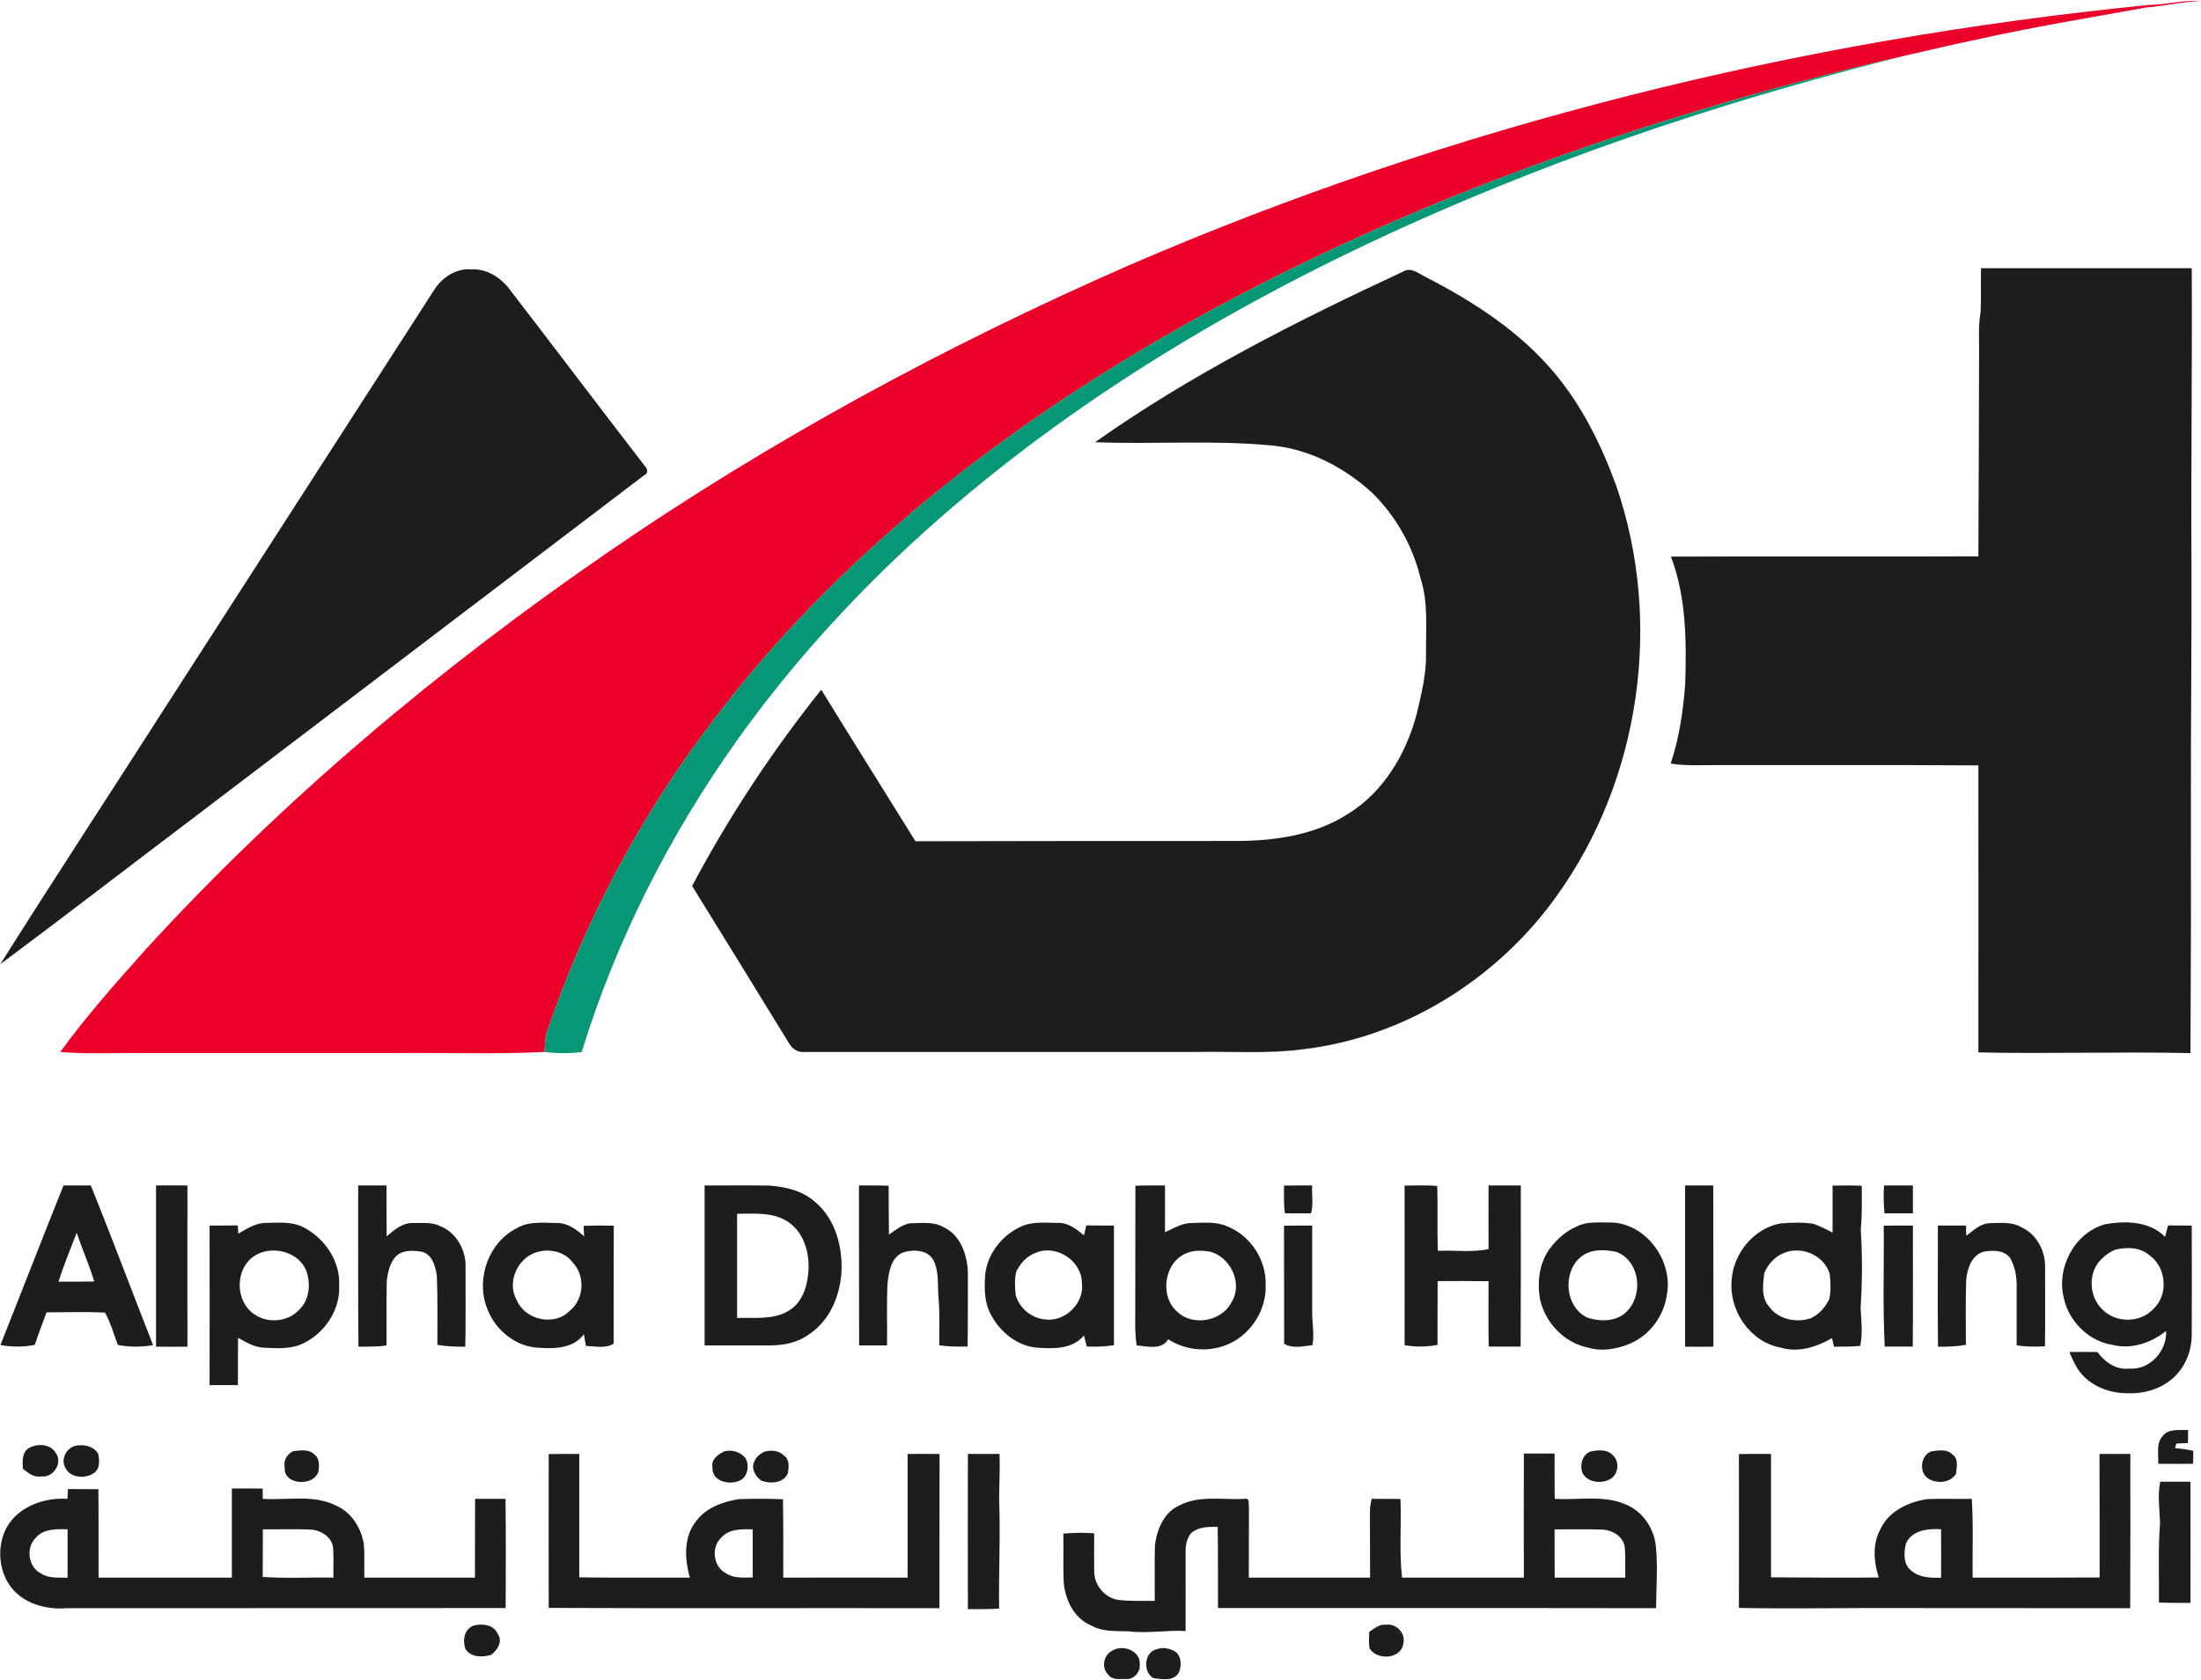
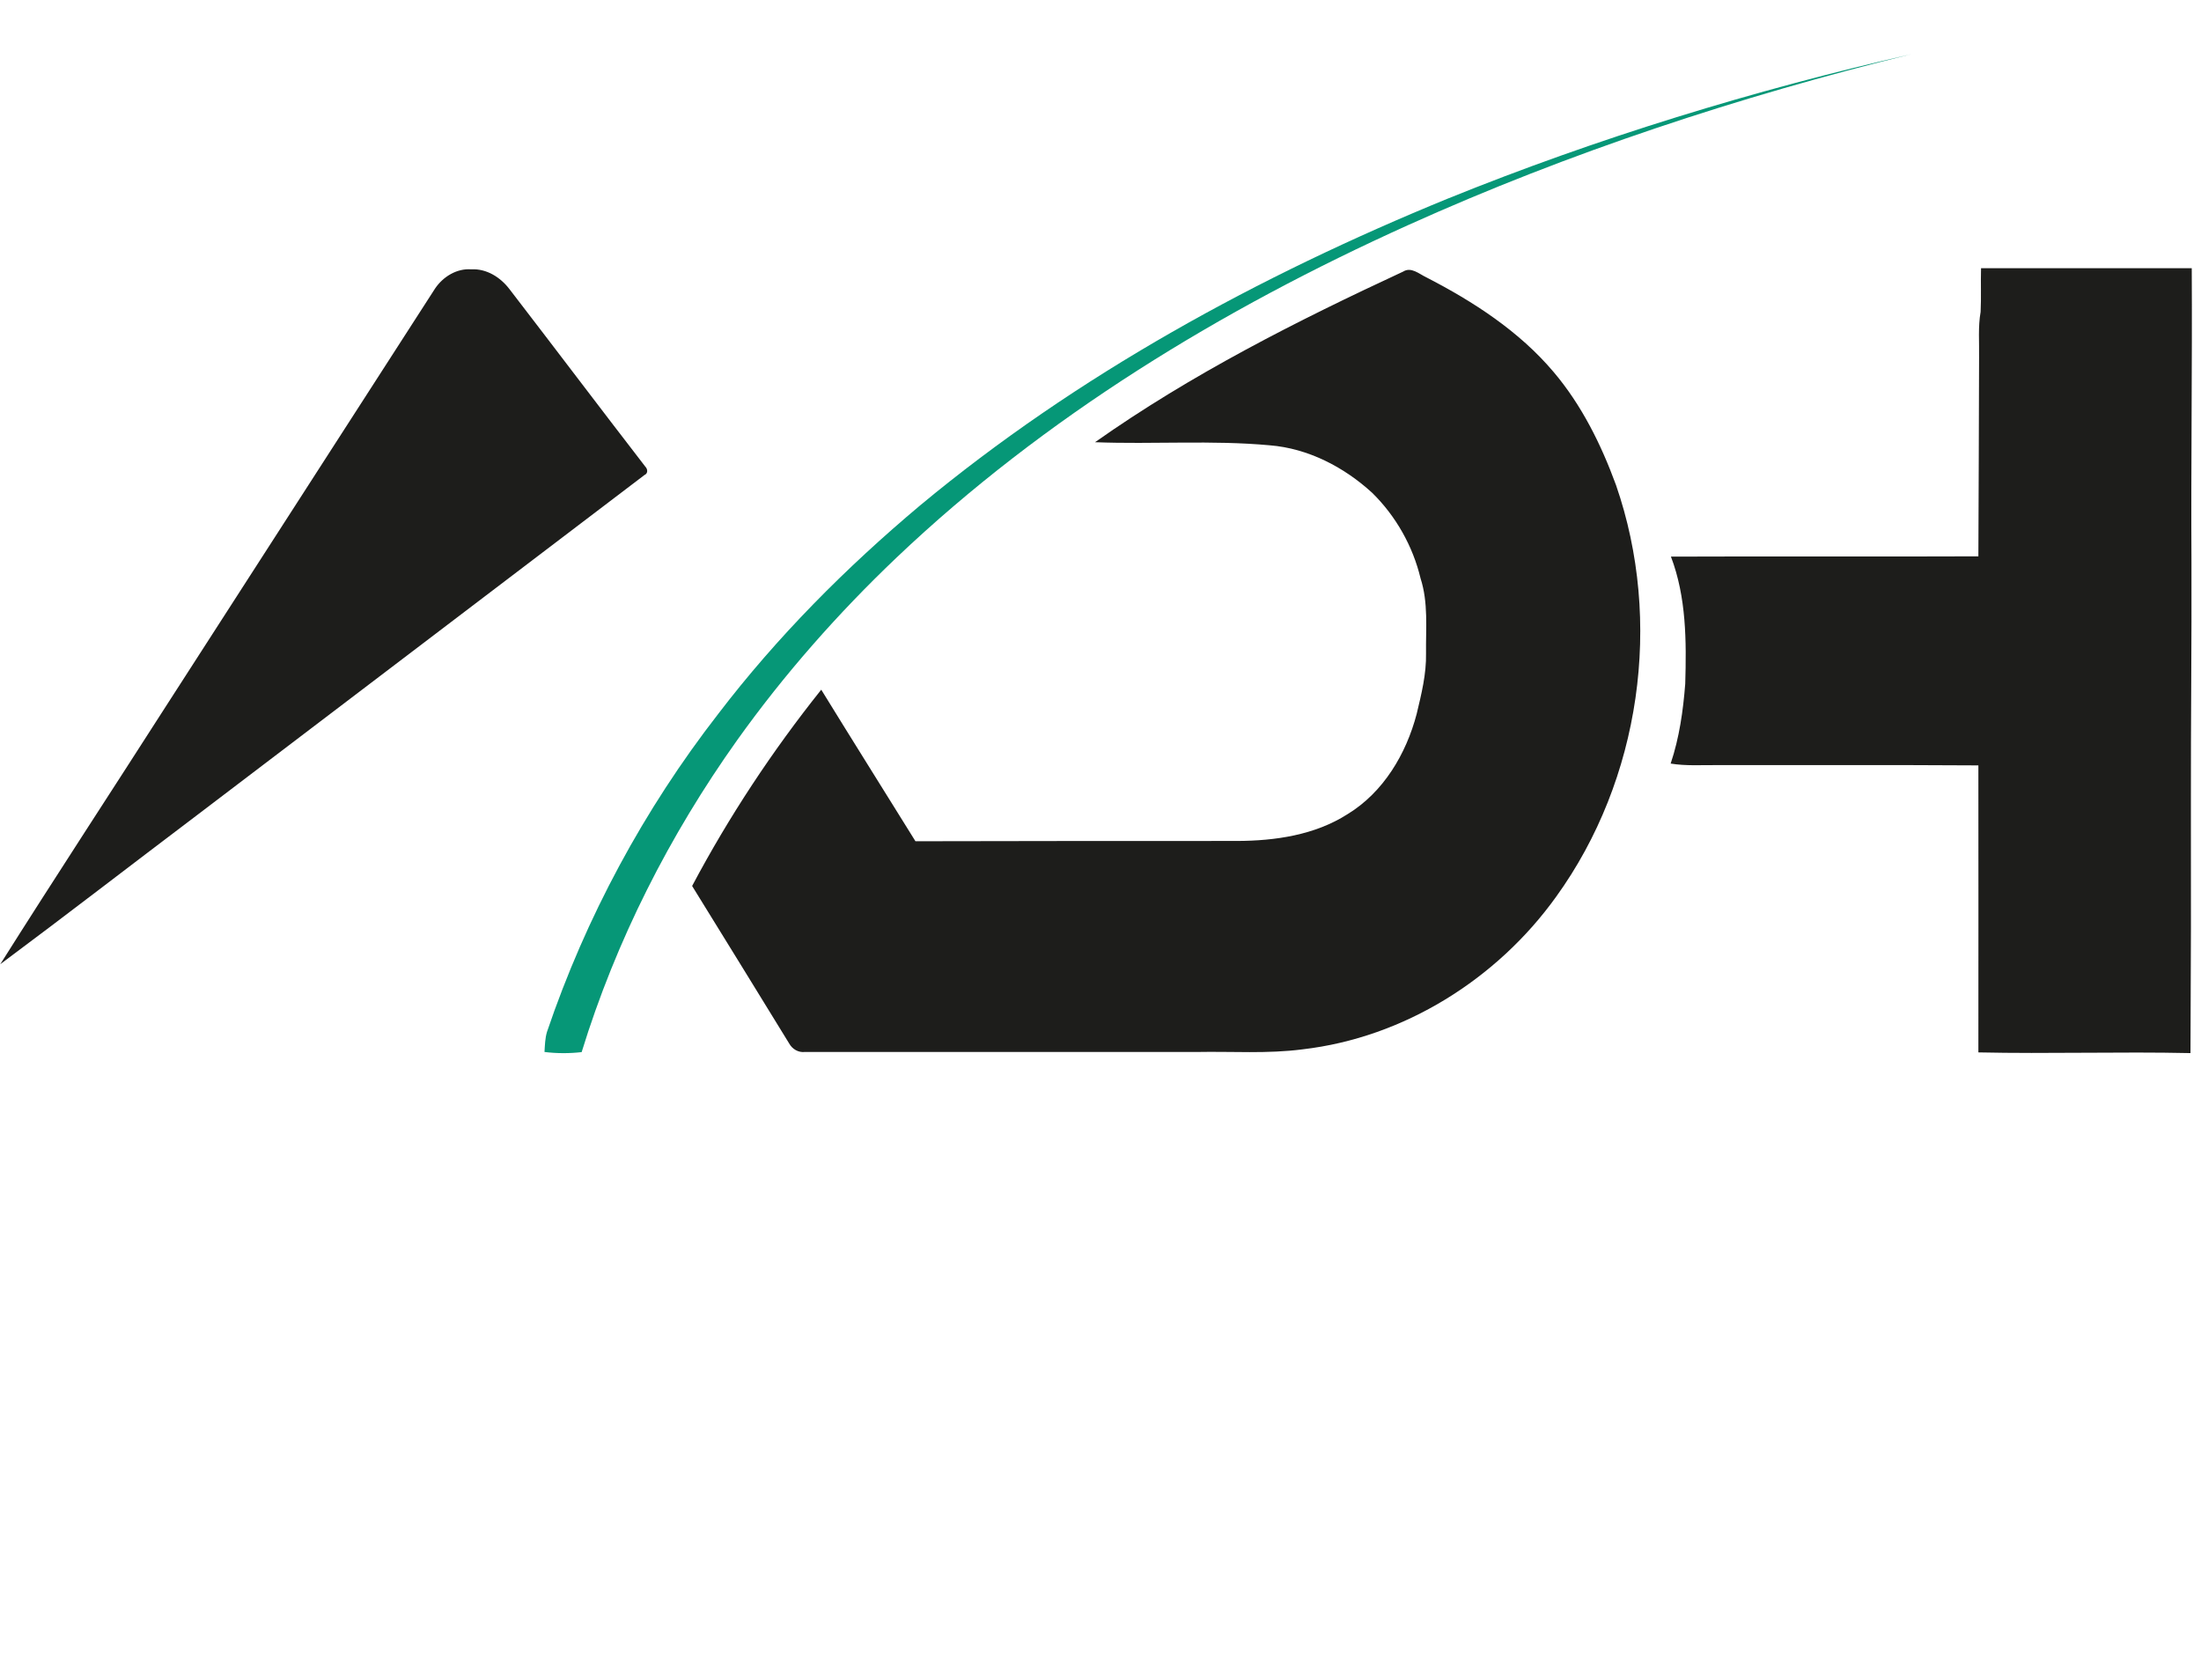
<svg xmlns="http://www.w3.org/2000/svg" version="1.2" viewBox="0 0 1570 1198" width="1570" height="1198">
  <title>313419607_414836854189470_4285292099221048837_n-svg</title>
  <style>
		.s0 { fill: #eb0029 } 
		.s1 { fill: #069777 } 
		.s2 { fill: #1d1d1b } 
	</style>
  <g id="#eb0029ff">
-     <path id="Layer" class="s0" d="m1533.1 3.5c12.3-0.1 24.5-3.7 36.8-2.8-13.2 0.5-26.2 3.6-39.4 4.7-40.7 7.4-81.5 14-121.8 23.1-15.2 3-30.1 6.8-45.2 10.1-112.7 25.8-223.7 59.7-330.9 103.1-134.6 55.1-264.1 125.6-376.3 218.8-52.9 44.4-102 93.7-144 148.7-52.9 68.1-94.4 145-122.1 226.7-1.4 4.6-1.5 9.5-1.8 14.4-36.6 1.7-73.3 0.4-110 0.8q-88.3 0-176.6 0c-19.6-0.3-39.3 0.8-58.8-0.8 18.6-25.7 39.8-49.4 60.9-73.1 97.7-106.8 209.3-200.4 328.4-282.4 117.1-80.6 242.6-148.5 372.8-205.5 230.9-99.9 477.9-161.1 728-185.8z" />
-   </g>
+     </g>
  <g id="#069777ff">
    <path id="Layer" class="s1" d="m1032.6 141.7c107.2-43.4 218.2-77.3 330.9-103.1-123 30.3-243.9 70-359.4 122.1-132.5 59.8-258.9 136.6-364.7 237.1-41.7 39.7-80 83.1-113.5 130-48.3 67.8-86.5 143-111 222.6-8.8 1-17.7 1-26.5-0.1 0.3-4.9 0.4-9.8 1.8-14.4 27.7-81.7 69.2-158.6 122.1-226.7 42-55 91.1-104.3 144-148.7 112.2-93.2 241.7-163.7 376.3-218.8z" />
  </g>
  <g id="#1d1d1bff">
    <path id="Layer" class="s2" d="m310.4 205.7c5.7-8.4 15.5-14.4 25.8-13.6 10.9-0.6 20.8 5.7 27.2 14.1 32.4 42.1 64.4 84.5 96.9 126.6 1.8 1.8 2 4.9-0.6 6-106.6 81-213.1 162-319.7 243-46.6 35.2-92.9 71-139.8 105.9 39.3-62.3 79.7-123.9 119.4-185.9q95.4-148 190.8-296.1zm690.5-12c5.7-3.6 11.4 1.7 16.5 4.1 33.6 17.3 66.2 38.4 90.8 67.5 20 23.6 33.9 51.7 44.5 80.6 33.7 97.2 17.6 210.2-42.7 293.7-42.1 58.7-108.5 100.4-180.7 108.8-25.1 3.3-50.5 1.4-75.8 1.9q-139.7 0-279.5 0c-4.6 0.5-8.9-2.1-11.1-6.1q-34.5-56.2-69.2-112.3c26.2-49.4 57.2-96.3 92.1-140 22.2 36.1 44.8 72 67.2 108.1 76.4-0.1 152.9-0.3 229.4-0.2 27.2-0.1 55.5-4.2 78.8-19.1 25.6-15.6 41.8-42.9 49.3-71.4 3.4-14.2 7-28.6 6.7-43.3-0.2-17.9 1.7-36.2-3.9-53.5-5.5-23-17.6-44.4-34.5-61-20.1-18.4-45.7-31.7-73.1-33.9-41.4-3.8-83.1-0.6-124.6-2.2 68.6-48.4 143.8-86.4 219.8-121.7zm412.2-2.4q75.1 0 150.3 0c0.4 69.9-0.6 139.9-0.2 209.8 0.2 57.1-0.5 114.2-0.4 171.3q0.2 89.3-0.3 178.7c-50.5-1.1-100.9 0.6-151.3-0.5 0.1-68.3 0-136.5 0-204.7-62.1-0.4-124.2-0.1-186.3-0.2-11.1-0.1-22.2 0.7-33.2-1.1 6.2-18.4 8.9-37.7 10.4-56.9 0.9-30.4 0.8-61.8-10.2-90.7 73.1-0.3 146.2 0.1 219.3-0.2 0.3-47.2 0.3-94.5 0.5-141.8 0.2-10.8-0.8-21.8 1.1-32.6 0.5-10.3 0-20.7 0.3-31.1z" />
-     <path id="Layer" fill-rule="evenodd" class="s2" d="m1061.8 845.5q11.5 0 23 0c0 38.3 0.1 76.6-0.1 114.9q-11.4 0.1-22.8 0c-0.3-15.6-0.1-31.1-0.1-46.6-12.1-0.2-24.3-0.1-36.3-0.1-0.1 15.1-0.1 30.3-0.1 45.5-7.8 1.5-15.7 1.6-23.5 0.2 0.1-38 0-75.9 0-113.8 7.8 0 15.6-0.5 23.3 0.3 0.5 15.4-0.1 30.8 0.4 46.2 12-0.5 24.3 1.3 36.2-1.2-0.1-15.2 0-30.3 0-45.4zm282.1 0q10.3 0 20.6 0c0 6.6 0 13.3 0 19.9-6.8 0-13.5 0-20.3 0-0.5-6.6-0.8-13.3-0.3-19.9zm-1298.6 0c6.5 0 13 0 19.5 0 15.2 37.8 29.5 75.9 44.4 113.9-8.4 1.4-16.9 1.5-25.2-0.2-2.8-7.7-5.1-15.8-9.1-23-13.9-0.7-27.8-0.2-41.7-0.2-2.8 7.7-5.8 15.4-8.4 23.2-8.1 1.6-16.4 1.6-24.5 0.1 15.1-37.9 29.8-75.9 45-113.8zm9.4 33.8c-4.5 11.5-9.2 23-13 34.8 8.5 0 17 0.1 25.5-0.1-3.5-11.8-8.6-23.1-12.5-34.7zm56.6-33.8q11.2-0.1 22.4 0c0 38.4-0.1 76.7 0 115q-11.2 0.1-22.4 0 0-57.5 0-115zm144.2 0q10.1 0 20.2 0c0 12.1 0 24.2 0.1 36.3 5.3-4.5 11.2-9.7 18.7-9.5 6.5 0.1 13.5-0.8 19.5 2.2 11.6 4.5 18.6 17.4 18.1 29.6-0.1 18.8 0.2 37.6-0.2 56.4-6.7 0.1-13.3-0.2-19.9-1.3-0.1-16.5 0.3-33-0.4-49.5-1.1-6.6-3.2-15.1-10.7-16.9-6.4-1.1-14.2-1.5-19 3.8-3.9 4.6-5.2 10.8-6 16.6-0.4 15.5-0.1 31-0.2 46.4-6.6 1.1-13.3 0.8-20 0.9-0.4-38.3-0.1-76.7-0.2-115zm247.1 0c15.4 0.1 30.9-0.2 46.3 0.1 11.5 0.9 23.6 3.6 32.4 11.6 14.7 12.1 19.9 32.3 18.9 50.6-1.2 17-8.7 34.7-23.5 44.1-8 5.9-18.2 7.7-27.9 7.7q-23.1 0-46.2 0 0-57.1 0-114.1zm23.2 20.2c0 24.8 0 49.5 0 74.3 12.2-0.4 25.4 1.5 36.4-4.9 8.5-4.8 12.7-14.4 13.9-23.7 2.4-14.4-1.3-31.6-14.2-40.1-10.7-7-23.9-5.6-36.1-5.6zm86.9-20.2c7.1 0 14.2-0.1 21.2 0.2 0.1 11.6 0 23.2 0.2 34.8 5.3-3.5 10.6-8.3 17.4-8.1 7.3-0.1 15.2-1 21.8 3 12 5.6 16.7 19.8 17.1 32.3-0.1 17.6 0.1 35.1-0.2 52.7-6.7 0.1-13.5 0.1-20.2-0.9-0.1-11.9 0.5-23.8-0.7-35.6-0.5-8.4 0.4-17.5-3.5-25.2-4.3-7.5-14.4-7.7-21.7-5.4-8.5 3.5-10.1 13.8-11 21.9-0.8 14.8-0.1 29.6-0.4 44.4q-10 0-19.9 0c-0.1-38.1 0-76.1-0.1-114.1zm197.2 0.2c7-0.3 14.1-0.2 21.1-0.2 0.1 11.1 0 22.2 0 33.3 6.1-2.6 12-6.5 18.8-6.5 8.6-0.2 17.8-1.2 25.9 2.5 16.5 6.6 27.8 24.2 27.1 41.9 0.6 16.8-9.4 33.2-24.3 40.9-14.2 7.2-31.8 6.3-45.2-2.4-4.8 8-14.9 5-22.5 4.4-1.5-9.4-0.9-18.9-1-28.4 0.1-28.5 0-57 0.1-85.5zm37 47.9c-16.5 6-20.2 31-7 42.1 11.1 10.5 31.8 6.7 38.6-7 8.4-13.5-1-32.8-16-36.1-5.2-0.7-10.7-1-15.6 1zm69-48c6.7-0.1 13.4-0.1 20.1-0.1-0.5 6.6 1.1 13.6-0.9 19.9-6.2 0.1-12.4-0.1-18.5 0-1.1-6.5-0.6-13.2-0.7-19.8zm286.1-0.1c6.7 0 13.4 0 20.1 0 0.1 38.3 0 76.7 0.1 115q-10.1 0.1-20.2 0 0-57.5 0-115zm105.2 0.1c6.9-0.1 13.9-0.2 20.8 0.1 0.1 10.4 0.3 20.9-0.7 31.4 1.2 18.6 1.1 37.3-0.1 55.9 0.5 9 1.6 18-0.3 26.9-6.2 0.7-12.4 0.5-18.7 0.6-0.3-1.6-1.1-4.6-1.4-6.1-11 6.3-24.2 10.6-36.8 6.7-21.7-4-36.8-26.4-34.8-48 1.2-19.1 15.7-36.9 34.7-40.5 7.8-0.7 15.7-0.9 23.4 0.2 4.8 1.6 9.4 4 13.9 6.3q0-16.8 0-33.5zm-34.8 48.1c-6.4 2.5-11.2 8-13.9 14.2-1 8-2.4 17.5 3.5 24.1 6.4 9 19 11.5 29.1 8.4 6.2-2.5 10.8-7.9 13.7-13.7 1.4-6 1-12.4 0.3-18.4-4.3-13.2-20.1-19.9-32.7-14.6zm130.2-12.3c5-3.8 10.2-8.9 16.9-9 7.4-0.1 15.3-1.1 22 2.7 11.1 4.8 17.7 17.2 17.3 29-0.1 18.7 0.2 37.4-0.1 56.1-6.8 0.4-13.6 0.4-20.2-0.7 0-14.3 0-28.6 0-42.9 0-6.7-1.3-13.6-4.7-19.4-4.3-5.8-12.4-5.5-18.7-4.5-8.8 2.4-11.9 12.3-12.6 20.4-0.5 15.4-0.2 30.7-0.2 46.1-6.6 1.1-13.2 1.4-19.9 1.3-0.4-28.8 0-57.6-0.1-86.4 6.6 0 13.3 0 20.1 0q0 3.6 0.2 7.3zm-1253.1-7.3c6.7 0 13.4 0 20.1-0.1 0.1 1.5 0.3 4.5 0.4 5.9 6.1-3.6 12.6-7.8 20-7.7 9.5-0.2 19.6-1.1 28.1 4 14.2 8 24.7 23.9 23.8 40.5 1 17.1-9.9 33.6-24.9 41.1-8.8 4.6-19.2 3.9-28.8 3.4-6.7-0.2-12.6-3.9-18.4-7-0.1 11.2-0.1 22.4-0.1 33.7q-10.1 0-20.2 0c0-37.9 0.1-75.9 0-113.8zm34.4 20.3c-16.5 7.9-17.2 33.7-2 43.3 9.3 6.3 23.5 5.1 31.2-3.3 7.7-6.9 8.7-18.7 5.4-28-5.2-13.1-22.4-17.9-34.6-12zm185.1-18.6c8.7-5 19-3.6 28.5-3.5 7.5-0.1 13.8 4.7 19.2 9.5q-0.3-3.8-0.4-7.5 10.7-0.4 21.5-0.1c-0.1 28.1 0 56.1-0.1 84.2-5.9 3.6-13.2 1.7-19.7 1.6-0.5-2.8-1.1-5.6-1.5-8.4-7.3 10-20.5 10.5-31.7 9.7-16.9-0.5-32-12.9-37.5-28.6-8-20.9 1.4-47 21.7-56.9zm11.2 18.3c-12.1 5.4-18.4 21.4-11.6 33.2 6 14.2 26.9 18.9 37.8 7.6 10.4-8.4 11.2-25.1 2-34.6-6.4-8.5-18.8-10.4-28.2-6.2zm347.1-18.8c8.3-4.4 18.1-3.1 27.2-3.1 7.3-0.3 13.4 4.4 18.7 8.9q0.8-3.6 1.7-7.1c6.5 0.1 13.1 0.1 19.7 0.1q0 42.7 0 85.3c-6.4 1.1-13 1.2-19.4 1q-1-4-2-7.9c-7.7 9.3-20.4 9.6-31.5 8.8-15-0.3-28.1-10.8-34.9-23.7-4.4-8-4.7-17.4-4.2-26.3 0.6-15.3 11-29.4 24.7-36zm11.4 18.3c-6.2 2.2-10.8 7.4-13.7 13.2-1.5 5.4-1 11.2-0.5 16.8 2.5 9.4 11.4 16.7 21.2 17.5 14.2 1.8 28.1-11.9 26-26.2-0.1-15.8-18.4-27.7-33-21.3zm177.2-19.4c6.7-0.1 13.4-0.1 20.1-0.1 0 20.2 0 40.4 0 60.7-0.2 8.2 1.7 16.4 0.2 24.6-6.6 0.7-14.2 2.7-20.2-1-0.1-28.1 0-56.1-0.1-84.2zm209 0.5c6.9-3.6 14.9-2.7 22.5-2.8 26-0.7 46.6 27.2 41.5 52.1-2.2 15.1-12.6 28.8-26.8 34.6-9.2 3.6-19.5 5.5-29.1 2.6-17.1-3.3-30.8-17.8-34.5-34.6-2.1-12.2-0.6-25.5 6.8-35.8 5.1-6.8 11.6-12.8 19.6-16.1zm5.5 19.9c-16.1 9.3-15.2 36.9 1.6 45 9.6 3.4 22.3 3.2 29.3-5.2 11.2-12.4 7.9-35.7-8.6-41.6-7.3-1.4-15.6-2.1-22.3 1.8zm341.7 31.1c-5.3-21.4 7.4-46 29-52.4 14.7-2.8 31.9-2.5 43.3 8.8q1-4.1 2.1-8.1c5.6 0.1 11.3 0.1 16.9 0.1 0.1 25.6 0.1 51.2 0 76.9 0.2 10.8-3.6 21.9-11.2 29.8-8.5 9-21.2 13.2-33.4 12.9-12.6 0.3-26-4.2-34.3-14.1-3.8-4.5-6.1-9.9-8.4-15.3 6.6-0.1 13.3-0.1 20 0 5.3 7.1 13.2 12.9 22.6 11.8 14.7 1.3 27.2-12.6 26.4-26.8-10.6 8.5-24.8 13.3-38.3 9.9-17-2.7-31.1-16.8-34.7-33.5zm36.8-34.4c-3.5 1.4-6.7 3.5-9.3 6.2-10.5 9.2-9.8 27.2 0.1 36.5 9.5 9.7 26.8 9.7 36.1-0.2 11.3-10.1 9.6-30.1-2.7-38.6-6.6-5.8-16.1-5.8-24.2-3.9zm-165.2-17.1c6.9-0.2 13.9-0.1 20.8-0.1-0.1 28.8 0.2 57.5-0.1 86.3-6.7 0-13.4 0-20 0-1.5-28.7-0.4-57.5-0.7-86.2zm199.2 149.7c4.4-5.2 11.8-3.7 17.9-4q-0.1 4.6-0.1 9.3-4.2 0.2-8.3 0.4c-0.3 0.8-0.7 2.5-0.9 3.3q6.6 0.4 13 1.9-0.1 4.5-0.1 9.2c-8.3 0.1-16.6 0.1-24.9 0 0.4-6.7-1.8-14.7 3.4-20.1zm-1522.9 9.3c6-3.9 16.1-3.7 19.9 3.3 5 6.9-1.9 17.6-10.3 16.5-5.3 1-9.5-2.3-13.3-5.5-0.2-4.9-0.8-10.9 3.7-14.3zm33.8-2c6-1.3 12.8 0.1 16.2 5.6 1.1 4.8 1.4 11.2-3.4 14.1-6.4 4.2-17.4 3-20.4-4.9-2.8-5.9 1.5-13.4 7.6-14.8zm155.4 3.8c5-0.5 11.3-1.7 15.2 2.5 3.2 2.4 3.3 6.7 3 10.4-1.2 12.6-25.6 12.1-24.3-1.4-1-5 1.6-9.3 6.1-11.5zm924.9 0.4c5.4-1.3 12.3-1.9 16.4 2.5 5.1 4.7 3.9 14-2.2 17.2-6.3 3.3-15.9 2.3-19.5-4.5-2-5.5-0.4-12.6 5.3-15.2zm243.3-0.2c5.1-0.7 11.4-2 15.3 2.2 4.5 2.9 3 9.1 2.6 13.6-3.9 6.8-13.6 7.4-19.8 3.6-6.9-4.4-5.6-16.3 1.9-19.4zm-860.6-0.1c5.5-1.3 11.6 0.4 15.1 5.1 2.6 4.8 1.7 12-3.1 15.2-7.3 4.4-21.3 1.6-20.6-8.9-1.1-5.6 4.1-9.3 8.6-11.4zm28.8 0.2c4.7-1.2 10-0.8 13.6 2.8 4.2 2.8 3.5 8.4 2.8 12.8-3.2 7.1-12.6 7.5-19 5.1-4.3-3-7.6-9-4.7-14 1.3-3.2 4.2-5.4 7.3-6.7zm541.4 1.4q10.9 0 21.9 0c0 10.8 0 21.5 0.1 32.3 17 1.1 35-3 51.1 4.2 11.9 5 20 17.3 21.1 30.1 1.4 14.5 0.2 29.1 0.1 43.7-104.2-0.2-208.3 0-312.5-0.1-0.1-19.3 0.1-38.6-0.2-57.9-6.4-0.1-13.5-0.1-18.8 4.3-3.4 3.9-4.3 9.4-4.1 14.4 0.1 18.6 0 37.1 0 55.6-13.6-0.8-27.2 1.9-40.9 0.2-8.9-0.3-18.2 0.5-26.3-4.1-12.5-5.1-19-18.8-19.8-31.7-0.4-11.3 0-22.6-0.2-33.9 7.3-0.6 14.7-0.8 22-0.2 0 9-0.1 18 0 27-0.1 9.7 7.4 19 17.2 20.5 8.6 1 17.3 0.6 26 0.7 0.1-13.2-0.2-26.3 0.1-39.5 1.4-11.2 6.3-23.6 17.3-28.5 14.5-7.7 31.3-3.8 46.9-4.8 3.7-0.9 2.5 4.2 2.9 6.3q-0.1 25-0.1 49.9c28.8 0 57.7 0 86.5 0-0.1-15.4 0-30.8-0.1-46.2-0.1-3.4 0.5-6.7 1.2-10q10.3 0 20.6 0.1c0.7 18.7-1 37.5 1.1 56.1 28.9-0.1 57.9 0.1 86.9 0-0.1-29.5 0-59 0-88.5zm21.9 54.1c0 11.5 0 22.9 0.1 34.4 16.7 0 33.5 0 50.3 0-0.2-7.4 0.4-14.9-0.4-22.3-1.5-7.7-9.5-11.9-16.8-12-11.1-0.3-22.1-0.1-33.2-0.1zm-717.5-53.7c7.3-0.2 14.6-0.1 21.8-0.1 0 29.3 0 58.7 0 88 26.3 0.4 52.6 0.1 78.9 0.2-3.8-13.2-4.6-29.4 4.7-40.6 7.1-9.4 19-13.6 30.3-15.4 10.4-0.3 20.9-0.4 31.4 0.1 0.4 18.6 0.1 37.3 0.2 55.9 29.5-0.1 59.1 0 88.7 0q0-44.1 0-88.2 11.4-0.1 22.8 0c-0.1 36.6 0 73.3-0.1 110-92.9-0.2-185.8 0.2-278.7-0.2-0.1-36.6 0-73.2 0-109.7zm123 59.7c-7.4 7-5.6 20.8 3.6 25.4 5.6 3.7 12.5 2.9 18.9 2.9 0-11.4 0-22.9 0-34.3-7.8-0.3-17-0.4-22.5 6zm176-59.8c7.5 0 15 0 22.6 0 0.4 11-0.3 22-0.3 33 1 25.8-0.4 51.5 0 77.3-7.4 0.5-14.9 0.4-22.3 0.4-0.1-36.9 0-73.8 0-110.7zm550 0.1c7.6-0.2 15.2-0.2 22.9-0.1q0 44 0 88c25.6 0.1 51.2 0.4 76.8 0.1-3.5-11.1-4.6-23.8 1.2-34.4 5.9-12.9 20-19.5 33.4-21.5 10.6-0.5 21.2 0.1 31.8-0.2 1.2 18.7 0.4 37.4 0.6 56.2 30.2 0 60.4 0.1 90.6-0.1 0-29.3 0-58.7-0.1-88.1 7.4 0 14.7 0 22 0 0 36.6 0.1 73.3-0.1 110-54.9-0.1-109.9 0-164.8-0.1-38.1-0.2-76.2 0.7-114.3-0.1q0.1-54.9 0-109.7zm119.2 63.6c-1.6 6.6-2.2 15.3 4 19.7 5.8 5.1 13.8 4.9 21 4.9q0.1-17.3 0-34.6c-9.1-0.6-20.7 0.6-25 10zm181.3-43.9c7.2 0 14.4 0 21.6 0 0.1 28.8 0 57.6 0 86.4-7.5 0-15 0.1-22.5-0.2 0.2-18.9-0.7-37.9 0.8-56.8-0.3-9.8-1.9-19.6 0.1-29.4zm-1492.4 5.2c7.2 0.1 14.4 0.1 21.7 0.1 0.2 21 0 42 0.1 63.1 31.7 0 63.4 0 95.1 0 0-21.2 0-42.4 0-63.6 7.3 0 14.7 0 22 0.1q0 3.6 0 7.3c17.7 1.2 36.5-3.4 52.9 5.1 10.6 4.8 17.2 15.7 19.2 26.9 0.7 8.1 0.2 16.2 0.4 24.2 26.3 0 52.6 0 78.9 0 0-18.7 0-37.4 0.1-56.2q10.9 0 21.7 0c0.3 26 0.2 52 0.1 77.9-104.3 0.1-208.7 0-313.1 0.1-15.3 1.3-32.8-3.7-41.4-17.4-7.5-11.7-8-27.6-1.6-39.9 8.4-15.2 26.9-21.8 43.5-20.7 0.1-2.3 0.2-4.7 0.4-7zm-22.8 34.6c-7.5 7.1-5.7 21.2 3.7 25.7 5.6 3.7 12.5 2.7 18.8 3 0-11.6 0.1-23.1 0-34.6-7.8-0.1-16.9-0.5-22.5 5.9zm161.8-5.8c0 11.3-0.1 22.6-0.1 33.9 16.8 1.2 33.6 0.2 50.4 0.5-0.1-7.4 0.4-14.8-0.3-22.2-1.5-7.5-9.4-11.9-16.6-12.1-11.1-0.4-22.3-0.1-33.4-0.1zm150.7 68.5c6.1-1.4 13.8-0.6 16.7 5.8 4.1 5.3-0.1 12.1-4.8 15.3-6.2 1.7-14.2 1.8-18.1-4.3-2.2-6.2-0.9-14.5 6.2-16.8zm638.5 4.6c3.6-2.4 7.3-5.7 12-5.1 7.3-1 14.2 6.1 12.3 13.4-1.4 11.2-18.9 12.3-24.1 3.4-0.7-3.9-0.3-7.9-0.2-11.7zm-183.5 13.5c7.5-4.9 20.6-0.1 19.8 9.8 0.5 5.4-4.2 10.8-9.9 10.3-4.2-0.1-9.8 1-12.6-3.1-5-4.9-3.4-13.8 2.7-17zm32-1.1c4.1-1.7 8.8-0.7 12.7 1.4 4.9 3 5.1 10.2 3.1 15-3.6 6.6-12 5-18.2 4.2-7.7-4.1-6.8-18.8 2.4-20.6z" />
  </g>
</svg>